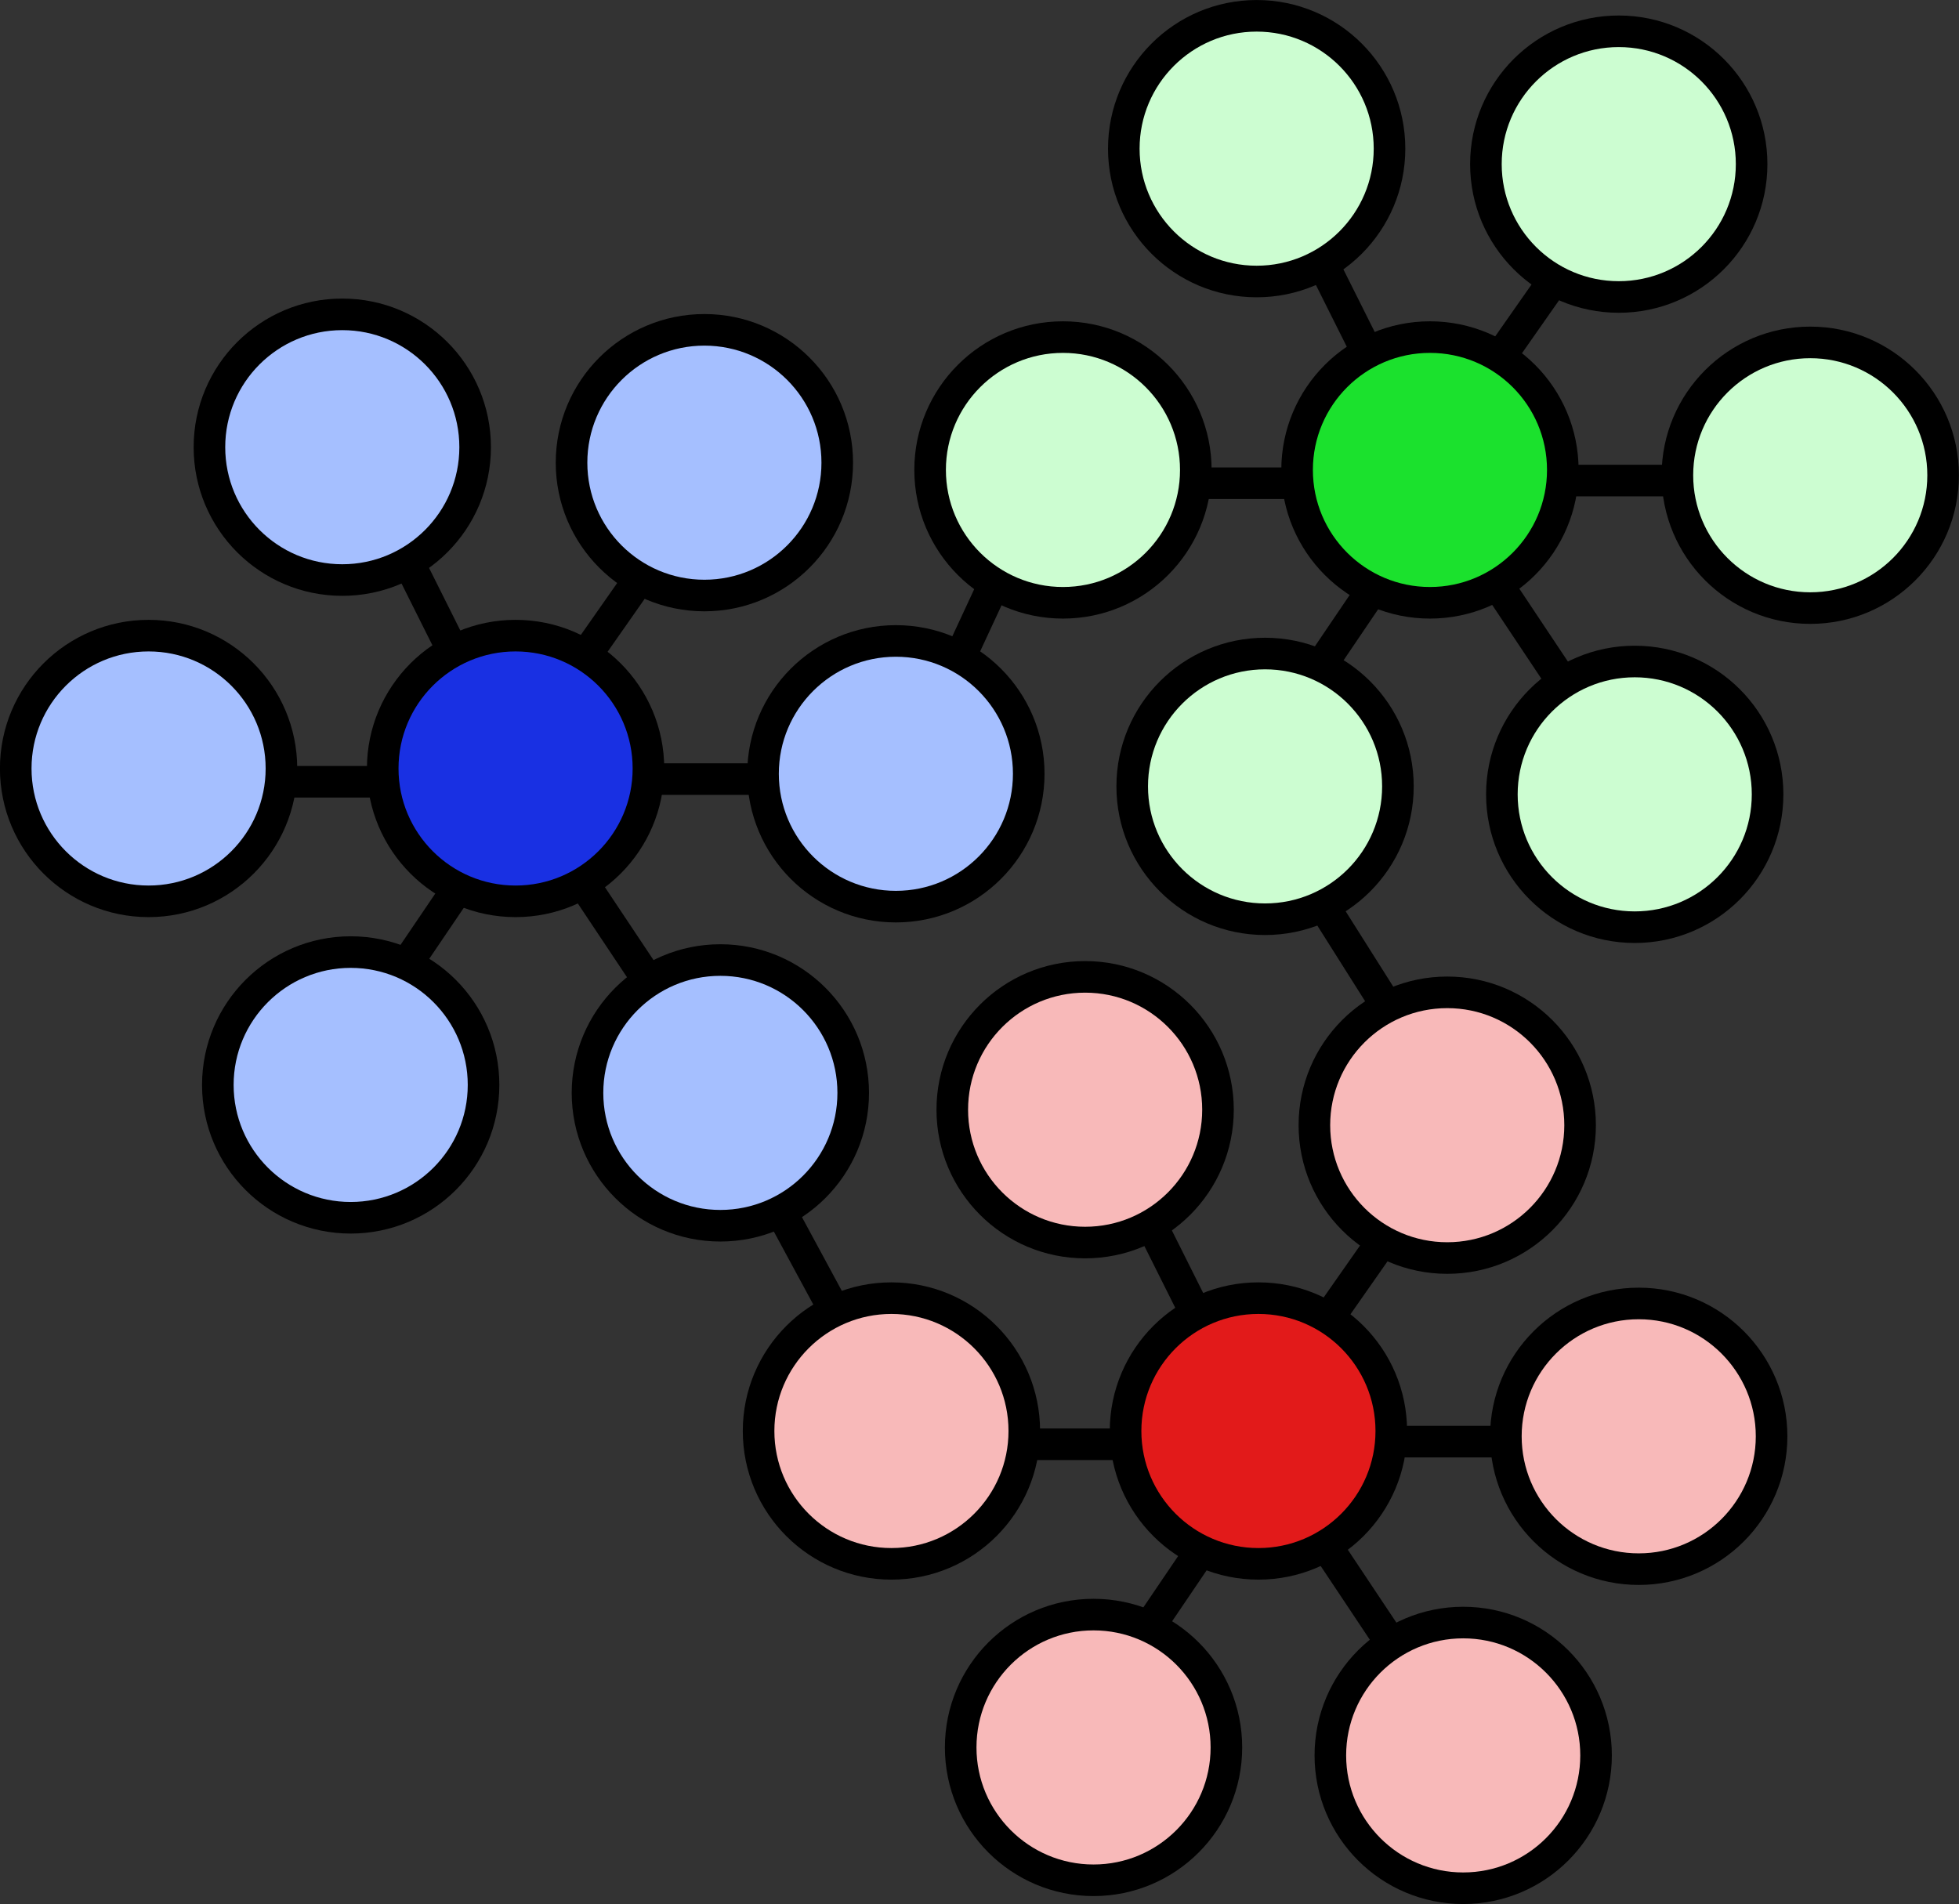
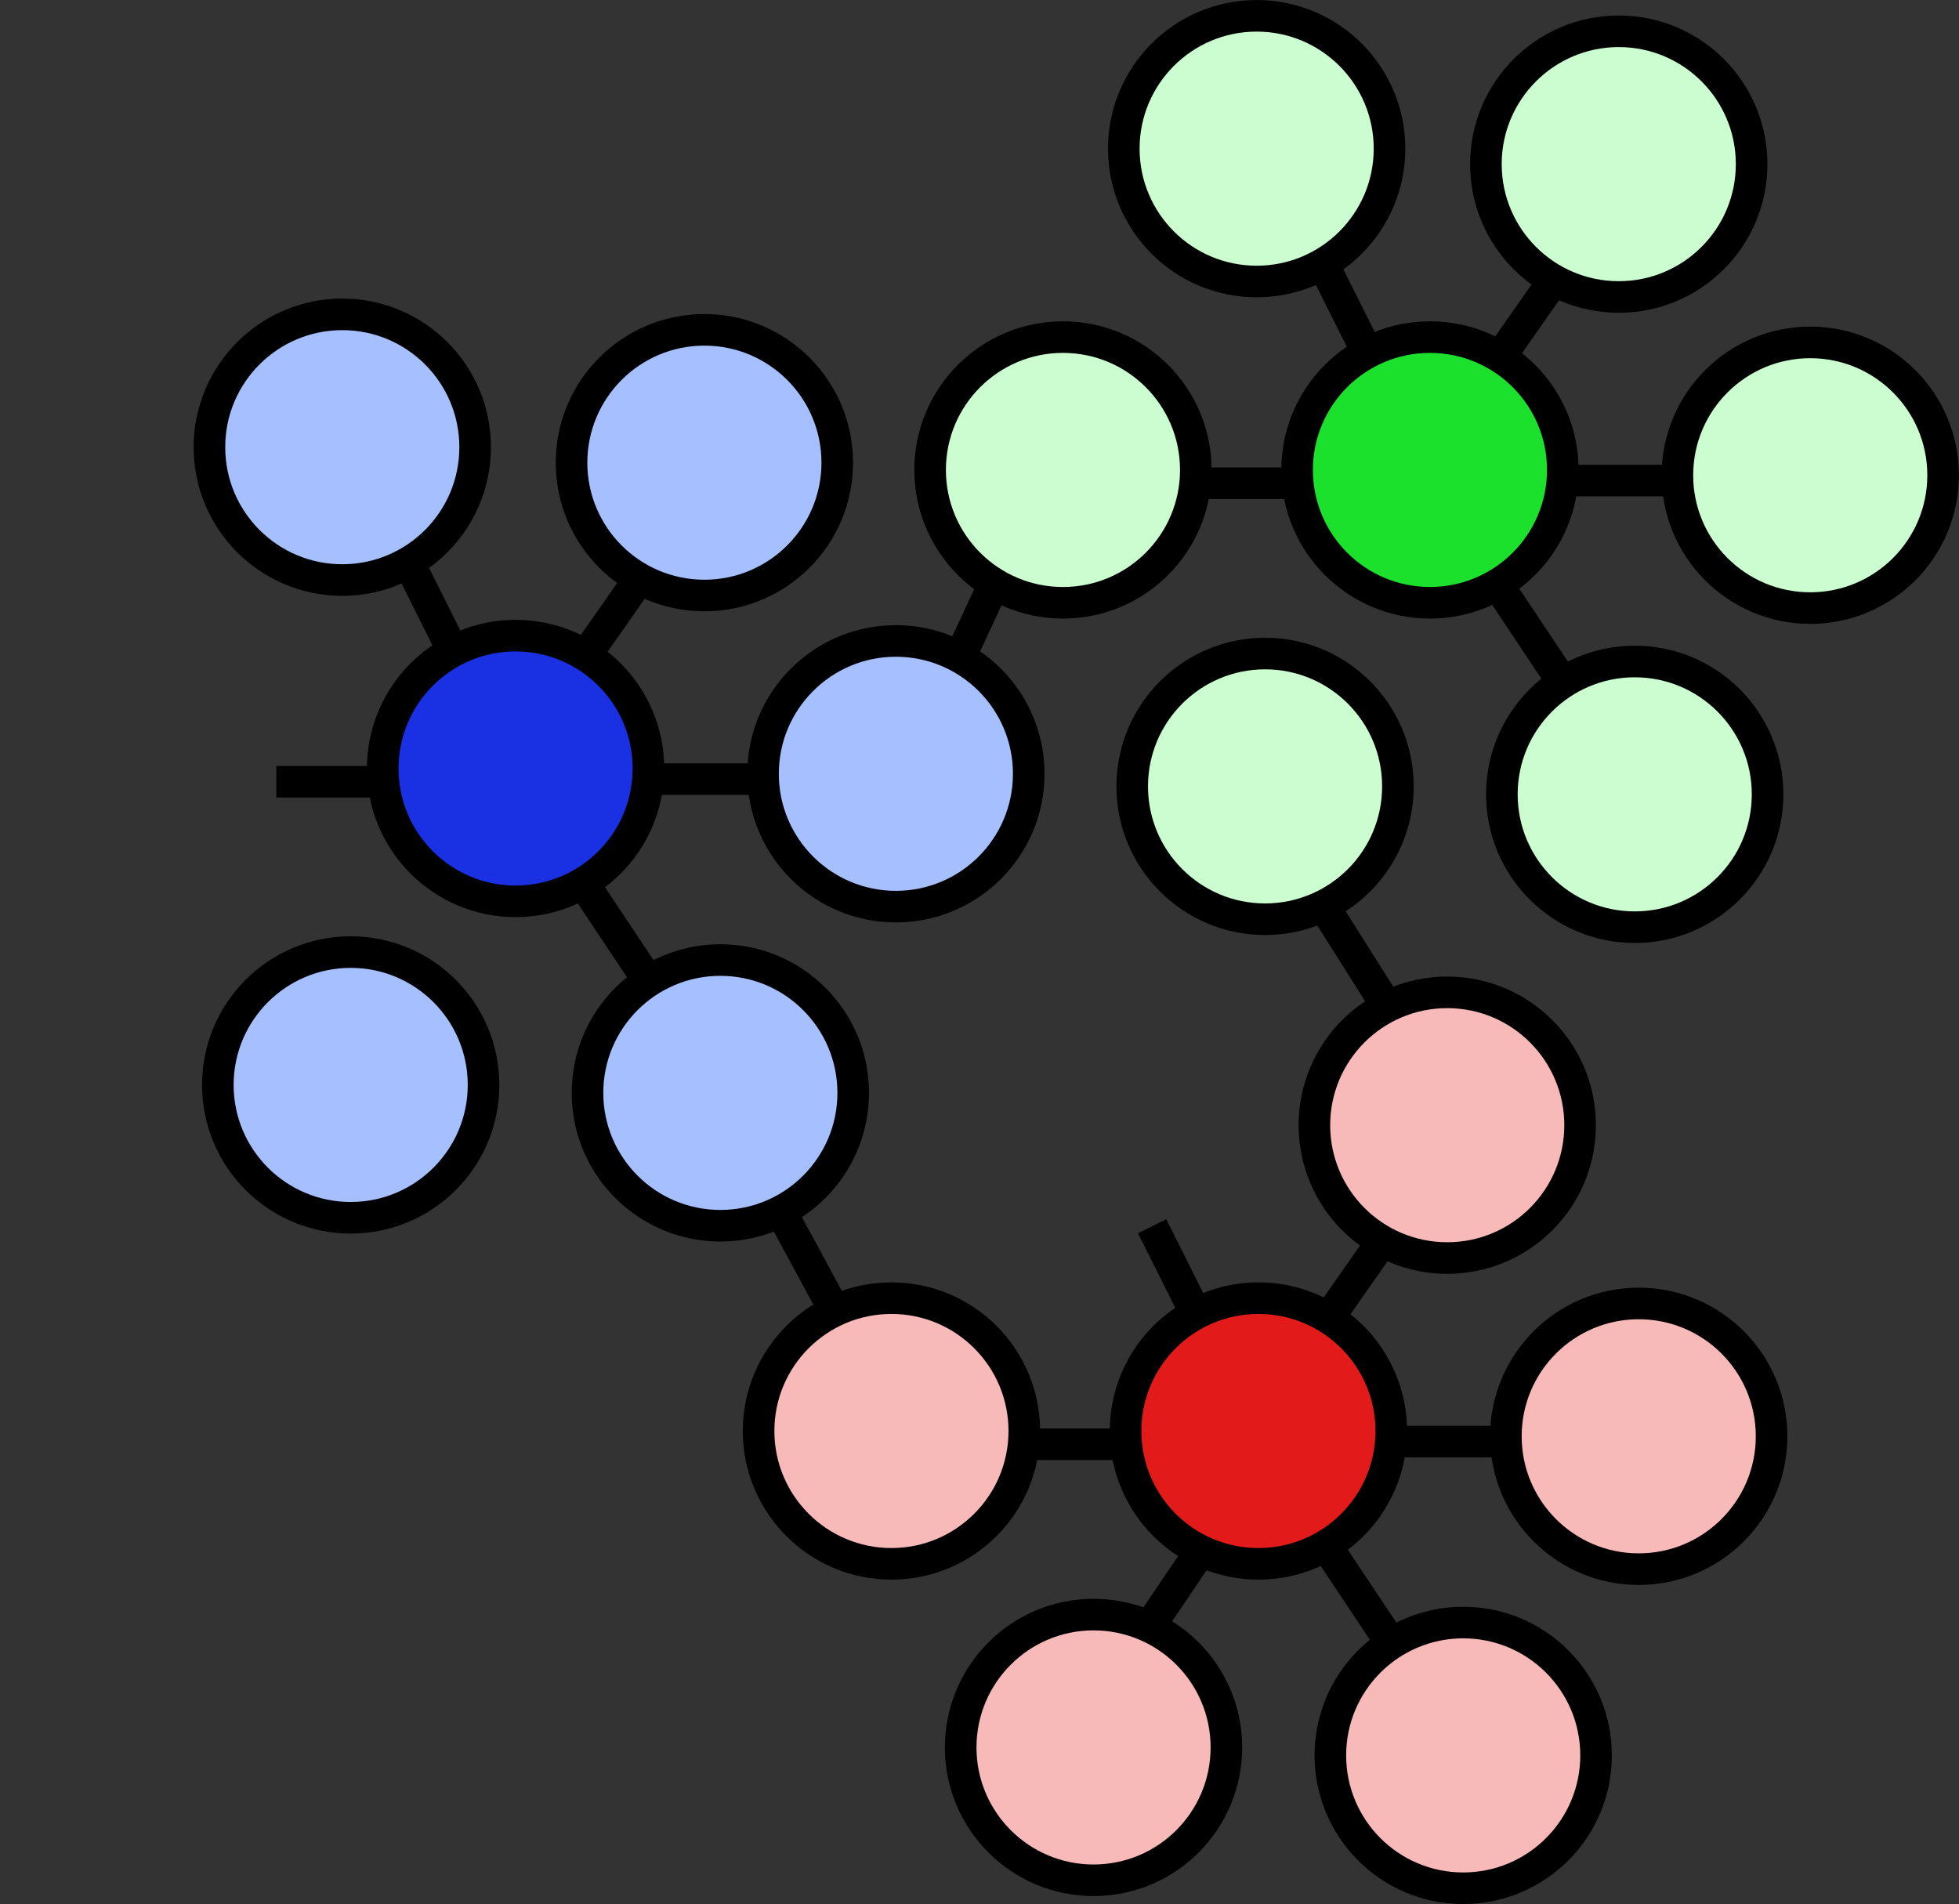
<svg xmlns="http://www.w3.org/2000/svg" xmlns:ns1="http://sodipodi.sourceforge.net/DTD/sodipodi-0.dtd" xmlns:ns2="http://www.inkscape.org/namespaces/inkscape" width="69.761pt" height="67.809pt" id="svg2" ns1:version="0.32" ns2:version="0.92.2 2405546, 2018-03-11" version="1.0" ns1:docname="emulab-logo-only.svg" ns2:export-filename="/home/ricci/www/emulab.png" ns2:export-xdpi="90" ns2:export-ydpi="90">
  <rect width="100%" height="100%" fill="#333333" stroke="none" />
  <defs id="defs4">
    <ns2:perspective ns1:type="inkscape:persp3d" ns2:vp_x="0 : 69.333333 : 1" ns2:vp_y="0 : 1066.6667 : 0" ns2:vp_z="129.6 : 69.333333 : 1" ns2:persp3d-origin="64.8 : 46.222222 : 1" id="perspective57" />
  </defs>
  <ns1:namedview id="base" pagecolor="#ffffff" bordercolor="#666666" borderopacity="1.0" ns2:pageopacity="0.0" ns2:pageshadow="2" ns2:zoom="5.1538462" ns2:cx="46.507233" ns2:cy="12.777927" ns2:document-units="px" ns2:current-layer="layer3" ns2:window-width="1914" ns2:window-height="2072" ns2:window-x="5760" ns2:window-y="40" showgrid="false" ns2:window-maximized="0" fit-margin-top="0" fit-margin-left="0" fit-margin-right="0" fit-margin-bottom="0" />
  <g ns2:groupmode="layer" id="layer3" ns2:label="Text" style="display:inline" transform="translate(-14.243,-3.794)" />
  <g ns2:label="Logo" ns2:groupmode="layer" id="layer1" transform="translate(-14.243,-3.794)">
    <g id="g3266" style="stroke:#000000;stroke-width:1.5;stroke-miterlimit:4;stroke-dasharray:none;stroke-opacity:1" ns2:label="logo group" transform="translate(14.083,0.102)">
      <g id="g3182" style="stroke:#000000;stroke-width:1.5;stroke-miterlimit:4;stroke-dasharray:none;stroke-opacity:1">
        <circle style="color:#000000;display:inline;overflow:visible;visibility:visible;opacity:1;fill:#ccfdd1;fill-opacity:1;fill-rule:evenodd;stroke:#000000;stroke-width:1.311;stroke-linecap:butt;stroke-linejoin:round;stroke-miterlimit:4;stroke-dasharray:none;stroke-dashoffset:0;stroke-opacity:1;marker:none;marker-start:none;marker-mid:none;marker-end:none" id="path1394" transform="matrix(1.144,0,0,1.144,16.212,20.046)" cx="38.125" cy="-8.125" r="5.514" />
        <circle style="color:#000000;display:inline;overflow:visible;visibility:visible;opacity:1;fill:#ccfdd1;fill-opacity:1;fill-rule:evenodd;stroke:#000000;stroke-width:1.311;stroke-linecap:butt;stroke-linejoin:round;stroke-miterlimit:4;stroke-dasharray:none;stroke-dashoffset:0;stroke-opacity:1;marker:none;marker-start:none;marker-mid:none;marker-end:none" id="path2278" transform="matrix(1.144,0,0,1.144,33.405,20.781)" cx="38.125" cy="-8.125" r="5.514" />
        <circle style="color:#000000;display:inline;overflow:visible;visibility:visible;opacity:1;fill:#ccfdd1;fill-opacity:1;fill-rule:evenodd;stroke:#000000;stroke-width:1.311;stroke-linecap:butt;stroke-linejoin:round;stroke-miterlimit:4;stroke-dasharray:none;stroke-dashoffset:0;stroke-opacity:1;marker:none;marker-start:none;marker-mid:none;marker-end:none" id="path2280" transform="matrix(1.144,0,0,1.144,42.497,35.554)" cx="38.125" cy="-8.125" r="5.514" />
        <circle style="color:#000000;display:inline;overflow:visible;visibility:visible;opacity:1;fill:#ccfdd1;fill-opacity:1;fill-rule:evenodd;stroke:#000000;stroke-width:1.311;stroke-linecap:butt;stroke-linejoin:round;stroke-miterlimit:4;stroke-dasharray:none;stroke-dashoffset:0;stroke-opacity:1;marker:none;marker-start:none;marker-mid:none;marker-end:none" id="path2282" transform="matrix(1.144,0,0,1.144,34.163,50.706)" cx="38.125" cy="-8.125" r="5.514" />
        <circle style="color:#000000;display:inline;overflow:visible;visibility:visible;opacity:1;fill:#ccfdd1;fill-opacity:1;fill-rule:evenodd;stroke:#000000;stroke-width:1.311;stroke-linecap:butt;stroke-linejoin:round;stroke-miterlimit:4;stroke-dasharray:none;stroke-dashoffset:0;stroke-opacity:1;marker:none;marker-start:none;marker-mid:none;marker-end:none" id="path2284" transform="matrix(1.144,0,0,1.144,16.611,50.328)" cx="38.125" cy="-8.125" r="5.514" />
        <circle style="color:#000000;display:inline;overflow:visible;visibility:visible;opacity:1;fill:#ccfdd1;fill-opacity:1;fill-rule:evenodd;stroke:#000000;stroke-width:1.311;stroke-linecap:butt;stroke-linejoin:round;stroke-miterlimit:4;stroke-dasharray:none;stroke-dashoffset:0;stroke-opacity:1;marker:none;marker-start:none;marker-mid:none;marker-end:none" id="path2286" transform="matrix(1.144,0,0,1.144,7.015,35.302)" cx="38.125" cy="-8.125" r="5.514" />
        <circle style="color:#000000;display:inline;overflow:visible;visibility:visible;opacity:1;fill:#1be12d;fill-opacity:1;fill-rule:evenodd;stroke:#000000;stroke-width:1.311;stroke-linecap:butt;stroke-linejoin:round;stroke-miterlimit:4;stroke-dasharray:none;stroke-dashoffset:0;stroke-opacity:1;marker:none;marker-start:none;marker-mid:none;marker-end:none" id="path2288" transform="matrix(1.144,0,0,1.144,24.44,35.302)" cx="38.125" cy="-8.125" r="5.514" />
        <path style="display:inline;fill:none;fill-opacity:0.75;fill-rule:evenodd;stroke:#000000;stroke-width:1.5;stroke-linecap:butt;stroke-linejoin:miter;stroke-miterlimit:4;stroke-dasharray:none;stroke-opacity:1" d="m 63.008,16.284 2.147,4.293" id="path3164" ns2:connector-curvature="0" />
        <path style="display:inline;fill:none;fill-opacity:0.75;fill-rule:evenodd;stroke:#000000;stroke-width:1.5;stroke-linecap:butt;stroke-linejoin:miter;stroke-miterlimit:4;stroke-dasharray:none;stroke-opacity:1" d="m 73.994,16.915 -2.652,3.788" id="path3166" ns2:connector-curvature="0" />
        <path style="display:inline;fill:none;fill-opacity:0.75;fill-rule:evenodd;stroke:#000000;stroke-width:1.5;stroke-linecap:butt;stroke-linejoin:miter;stroke-miterlimit:4;stroke-dasharray:none;stroke-opacity:1" d="M 79.55,26.511 H 74.499" id="path3168" ns2:connector-curvature="0" />
        <path style="display:inline;fill:none;fill-opacity:0.75;fill-rule:evenodd;stroke:#000000;stroke-width:1.5;stroke-linecap:butt;stroke-linejoin:miter;stroke-miterlimit:4;stroke-dasharray:none;stroke-opacity:1" d="M 74.372,36.108 71.342,31.562" id="path3170" ns2:connector-curvature="0" />
-         <path style="display:inline;fill:none;fill-opacity:0.75;fill-rule:evenodd;stroke:#000000;stroke-width:1.5;stroke-linecap:butt;stroke-linejoin:miter;stroke-miterlimit:4;stroke-dasharray:none;stroke-opacity:1" d="m 62.756,35.477 2.652,-3.914" id="path3172" ns2:connector-curvature="0" />
        <path style="display:inline;fill:none;fill-opacity:0.75;fill-rule:evenodd;stroke:#000000;stroke-width:1.5;stroke-linecap:butt;stroke-linejoin:miter;stroke-miterlimit:4;stroke-dasharray:none;stroke-opacity:1" d="m 56.695,26.638 h 5.051" id="path3174" ns2:connector-curvature="0" />
      </g>
      <g transform="translate(-8.144,45.635)" id="g3197" style="stroke:#000000;stroke-width:1.5;stroke-miterlimit:4;stroke-dasharray:none;stroke-opacity:1">
-         <circle style="color:#000000;display:inline;overflow:visible;visibility:visible;opacity:1;fill:#f8b9b9;fill-opacity:1;fill-rule:evenodd;stroke:#000000;stroke-width:1.311;stroke-linecap:butt;stroke-linejoin:round;stroke-miterlimit:4;stroke-dasharray:none;stroke-dashoffset:0;stroke-opacity:1;marker:none;marker-start:none;marker-mid:none;marker-end:none" id="path3199" transform="matrix(1.144,0,0,1.144,16.212,20.046)" cx="38.125" cy="-8.125" r="5.514" />
        <circle style="color:#000000;display:inline;overflow:visible;visibility:visible;opacity:1;fill:#f8b9b9;fill-opacity:1;fill-rule:evenodd;stroke:#000000;stroke-width:1.311;stroke-linecap:butt;stroke-linejoin:round;stroke-miterlimit:4;stroke-dasharray:none;stroke-dashoffset:0;stroke-opacity:1;marker:none;marker-start:none;marker-mid:none;marker-end:none" id="path3201" transform="matrix(1.144,0,0,1.144,33.405,20.781)" cx="38.125" cy="-8.125" r="5.514" />
        <circle style="color:#000000;display:inline;overflow:visible;visibility:visible;opacity:1;fill:#f8b9b9;fill-opacity:1;fill-rule:evenodd;stroke:#000000;stroke-width:1.311;stroke-linecap:butt;stroke-linejoin:round;stroke-miterlimit:4;stroke-dasharray:none;stroke-dashoffset:0;stroke-opacity:1;marker:none;marker-start:none;marker-mid:none;marker-end:none" id="path3203" transform="matrix(1.144,0,0,1.144,42.497,35.554)" cx="38.125" cy="-8.125" r="5.514" />
        <circle style="color:#000000;display:inline;overflow:visible;visibility:visible;opacity:1;fill:#f8b9b9;fill-opacity:1;fill-rule:evenodd;stroke:#000000;stroke-width:1.311;stroke-linecap:butt;stroke-linejoin:round;stroke-miterlimit:4;stroke-dasharray:none;stroke-dashoffset:0;stroke-opacity:1;marker:none;marker-start:none;marker-mid:none;marker-end:none" id="path3205" transform="matrix(1.144,0,0,1.144,34.163,50.706)" cx="38.125" cy="-8.125" r="5.514" />
        <circle style="color:#000000;display:inline;overflow:visible;visibility:visible;opacity:1;fill:#f8b9b9;fill-opacity:1;fill-rule:evenodd;stroke:#000000;stroke-width:1.311;stroke-linecap:butt;stroke-linejoin:round;stroke-miterlimit:4;stroke-dasharray:none;stroke-dashoffset:0;stroke-opacity:1;marker:none;marker-start:none;marker-mid:none;marker-end:none" id="path3207" transform="matrix(1.144,0,0,1.144,16.611,50.328)" cx="38.125" cy="-8.125" r="5.514" />
        <circle style="color:#000000;display:inline;overflow:visible;visibility:visible;opacity:1;fill:#f8b9b9;fill-opacity:1;fill-rule:evenodd;stroke:#000000;stroke-width:1.311;stroke-linecap:butt;stroke-linejoin:round;stroke-miterlimit:4;stroke-dasharray:none;stroke-dashoffset:0;stroke-opacity:1;marker:none;marker-start:none;marker-mid:none;marker-end:none" id="path3209" transform="matrix(1.144,0,0,1.144,7.015,35.302)" cx="38.125" cy="-8.125" r="5.514" />
        <circle style="color:#000000;display:inline;overflow:visible;visibility:visible;opacity:1;fill:#e21a1a;fill-opacity:1;fill-rule:evenodd;stroke:#000000;stroke-width:1.311;stroke-linecap:butt;stroke-linejoin:round;stroke-miterlimit:4;stroke-dasharray:none;stroke-dashoffset:0;stroke-opacity:1;marker:none;marker-start:none;marker-mid:none;marker-end:none" id="path3211" transform="matrix(1.144,0,0,1.144,24.44,35.302)" cx="38.125" cy="-8.125" r="5.514" />
        <path style="display:inline;fill:none;fill-opacity:0.75;fill-rule:evenodd;stroke:#000000;stroke-width:1.5;stroke-linecap:butt;stroke-linejoin:miter;stroke-miterlimit:4;stroke-dasharray:none;stroke-opacity:1" d="m 63.008,16.284 2.147,4.293" id="path3213" ns2:connector-curvature="0" />
        <path style="display:inline;fill:none;fill-opacity:0.75;fill-rule:evenodd;stroke:#000000;stroke-width:1.5;stroke-linecap:butt;stroke-linejoin:miter;stroke-miterlimit:4;stroke-dasharray:none;stroke-opacity:1" d="m 73.994,16.915 -2.652,3.788" id="path3215" ns2:connector-curvature="0" />
        <path style="display:inline;fill:none;fill-opacity:0.75;fill-rule:evenodd;stroke:#000000;stroke-width:1.5;stroke-linecap:butt;stroke-linejoin:miter;stroke-miterlimit:4;stroke-dasharray:none;stroke-opacity:1" d="M 79.55,26.511 H 74.499" id="path3217" ns2:connector-curvature="0" />
        <path style="display:inline;fill:none;fill-opacity:0.75;fill-rule:evenodd;stroke:#000000;stroke-width:1.5;stroke-linecap:butt;stroke-linejoin:miter;stroke-miterlimit:4;stroke-dasharray:none;stroke-opacity:1" d="M 74.372,36.108 71.342,31.562" id="path3219" ns2:connector-curvature="0" />
        <path style="display:inline;fill:none;fill-opacity:0.75;fill-rule:evenodd;stroke:#000000;stroke-width:1.5;stroke-linecap:butt;stroke-linejoin:miter;stroke-miterlimit:4;stroke-dasharray:none;stroke-opacity:1" d="m 62.756,35.477 2.652,-3.914" id="path3221" ns2:connector-curvature="0" />
        <path style="display:inline;fill:none;fill-opacity:0.75;fill-rule:evenodd;stroke:#000000;stroke-width:1.5;stroke-linecap:butt;stroke-linejoin:miter;stroke-miterlimit:4;stroke-dasharray:none;stroke-opacity:1" d="m 56.695,26.638 h 5.051" id="path3223" ns2:connector-curvature="0" />
      </g>
      <g transform="translate(-43.415,14.176)" id="g3225" style="stroke:#000000;stroke-width:1.5;stroke-miterlimit:4;stroke-dasharray:none;stroke-opacity:1">
        <circle style="color:#000000;display:inline;overflow:visible;visibility:visible;opacity:1;fill:#a5bfff;fill-opacity:1;fill-rule:evenodd;stroke:#000000;stroke-width:1.311;stroke-linecap:butt;stroke-linejoin:round;stroke-miterlimit:4;stroke-dasharray:none;stroke-dashoffset:0;stroke-opacity:1;marker:none;marker-start:none;marker-mid:none;marker-end:none" id="path3227" transform="matrix(1.144,0,0,1.144,16.212,20.046)" cx="38.125" cy="-8.125" r="5.514" />
        <circle style="color:#000000;display:inline;overflow:visible;visibility:visible;opacity:1;fill:#a5bfff;fill-opacity:1;fill-rule:evenodd;stroke:#000000;stroke-width:1.311;stroke-linecap:butt;stroke-linejoin:round;stroke-miterlimit:4;stroke-dasharray:none;stroke-dashoffset:0;stroke-opacity:1;marker:none;marker-start:none;marker-mid:none;marker-end:none" id="path3229" transform="matrix(1.144,0,0,1.144,33.405,20.781)" cx="38.125" cy="-8.125" r="5.514" />
        <circle style="color:#000000;display:inline;overflow:visible;visibility:visible;opacity:1;fill:#a5bfff;fill-opacity:1;fill-rule:evenodd;stroke:#000000;stroke-width:1.311;stroke-linecap:butt;stroke-linejoin:round;stroke-miterlimit:4;stroke-dasharray:none;stroke-dashoffset:0;stroke-opacity:1;marker:none;marker-start:none;marker-mid:none;marker-end:none" id="path3231" transform="matrix(1.144,0,0,1.144,42.497,35.554)" cx="38.125" cy="-8.125" r="5.514" />
        <circle style="color:#000000;display:inline;overflow:visible;visibility:visible;opacity:1;fill:#a5bfff;fill-opacity:1;fill-rule:evenodd;stroke:#000000;stroke-width:1.311;stroke-linecap:butt;stroke-linejoin:round;stroke-miterlimit:4;stroke-dasharray:none;stroke-dashoffset:0;stroke-opacity:1;marker:none;marker-start:none;marker-mid:none;marker-end:none" id="path3233" transform="matrix(1.144,0,0,1.144,34.163,50.706)" cx="38.125" cy="-8.125" r="5.514" />
        <circle style="color:#000000;display:inline;overflow:visible;visibility:visible;opacity:1;fill:#a5bfff;fill-opacity:1;fill-rule:evenodd;stroke:#000000;stroke-width:1.311;stroke-linecap:butt;stroke-linejoin:round;stroke-miterlimit:4;stroke-dasharray:none;stroke-dashoffset:0;stroke-opacity:1;marker:none;marker-start:none;marker-mid:none;marker-end:none" id="path3235" transform="matrix(1.144,0,0,1.144,16.611,50.328)" cx="38.125" cy="-8.125" r="5.514" />
-         <circle style="color:#000000;display:inline;overflow:visible;visibility:visible;opacity:1;fill:#a5bfff;fill-opacity:1;fill-rule:evenodd;stroke:#000000;stroke-width:1.311;stroke-linecap:butt;stroke-linejoin:round;stroke-miterlimit:4;stroke-dasharray:none;stroke-dashoffset:0;stroke-opacity:1;marker:none;marker-start:none;marker-mid:none;marker-end:none" id="path3237" transform="matrix(1.144,0,0,1.144,7.015,35.302)" cx="38.125" cy="-8.125" r="5.514" />
        <circle style="color:#000000;display:inline;overflow:visible;visibility:visible;opacity:1;fill:#1930e3;fill-opacity:1;fill-rule:evenodd;stroke:#000000;stroke-width:1.311;stroke-linecap:butt;stroke-linejoin:round;stroke-miterlimit:4;stroke-dasharray:none;stroke-dashoffset:0;stroke-opacity:1;marker:none;marker-start:none;marker-mid:none;marker-end:none" id="path3239" transform="matrix(1.144,0,0,1.144,24.44,35.302)" cx="38.125" cy="-8.125" r="5.514" />
        <path style="display:inline;fill:none;fill-opacity:0.75;fill-rule:evenodd;stroke:#000000;stroke-width:1.5;stroke-linecap:butt;stroke-linejoin:miter;stroke-miterlimit:4;stroke-dasharray:none;stroke-opacity:1" d="m 63.008,16.284 2.147,4.293" id="path3241" ns2:connector-curvature="0" />
        <path style="display:inline;fill:none;fill-opacity:0.75;fill-rule:evenodd;stroke:#000000;stroke-width:1.5;stroke-linecap:butt;stroke-linejoin:miter;stroke-miterlimit:4;stroke-dasharray:none;stroke-opacity:1" d="m 73.994,16.915 -2.652,3.788" id="path3243" ns2:connector-curvature="0" />
        <path style="display:inline;fill:none;fill-opacity:0.75;fill-rule:evenodd;stroke:#000000;stroke-width:1.5;stroke-linecap:butt;stroke-linejoin:miter;stroke-miterlimit:4;stroke-dasharray:none;stroke-opacity:1" d="M 79.55,26.511 H 74.499" id="path3245" ns2:connector-curvature="0" />
        <path style="display:inline;fill:none;fill-opacity:0.75;fill-rule:evenodd;stroke:#000000;stroke-width:1.5;stroke-linecap:butt;stroke-linejoin:miter;stroke-miterlimit:4;stroke-dasharray:none;stroke-opacity:1" d="M 74.372,36.108 71.342,31.562" id="path3247" ns2:connector-curvature="0" />
-         <path style="display:inline;fill:none;fill-opacity:0.75;fill-rule:evenodd;stroke:#000000;stroke-width:1.5;stroke-linecap:butt;stroke-linejoin:miter;stroke-miterlimit:4;stroke-dasharray:none;stroke-opacity:1" d="m 62.756,35.477 2.652,-3.914" id="path3249" ns2:connector-curvature="0" />
        <path style="display:inline;fill:none;fill-opacity:0.75;fill-rule:evenodd;stroke:#000000;stroke-width:1.5;stroke-linecap:butt;stroke-linejoin:miter;stroke-miterlimit:4;stroke-dasharray:none;stroke-opacity:1" d="m 56.695,26.638 h 5.051" id="path3251" ns2:connector-curvature="0" />
      </g>
      <g id="g3261" style="stroke:#000000;stroke-width:1.5;stroke-miterlimit:4;stroke-dasharray:none;stroke-opacity:1">
        <path style="fill:none;fill-opacity:0.75;fill-rule:evenodd;stroke:#000000;stroke-width:1.5;stroke-linecap:butt;stroke-linejoin:miter;stroke-miterlimit:4;stroke-dasharray:none;stroke-opacity:1" d="M 39.775,65.907 37.249,61.235" id="path3255" ns2:connector-curvature="0" />
        <path style="fill:none;fill-opacity:0.75;fill-rule:evenodd;stroke:#000000;stroke-width:1.5;stroke-linecap:butt;stroke-linejoin:miter;stroke-miterlimit:4;stroke-dasharray:none;stroke-opacity:1" d="M 66.039,51.513 63.008,46.714" id="path3257" ns2:connector-curvature="0" />
        <path style="fill:none;fill-opacity:0.75;fill-rule:evenodd;stroke:#000000;stroke-width:1.5;stroke-linecap:butt;stroke-linejoin:miter;stroke-miterlimit:4;stroke-dasharray:none;stroke-opacity:1" d="M 47.351,31.436 45.709,34.971" id="path3259" ns2:connector-curvature="0" />
      </g>
    </g>
  </g>
</svg>